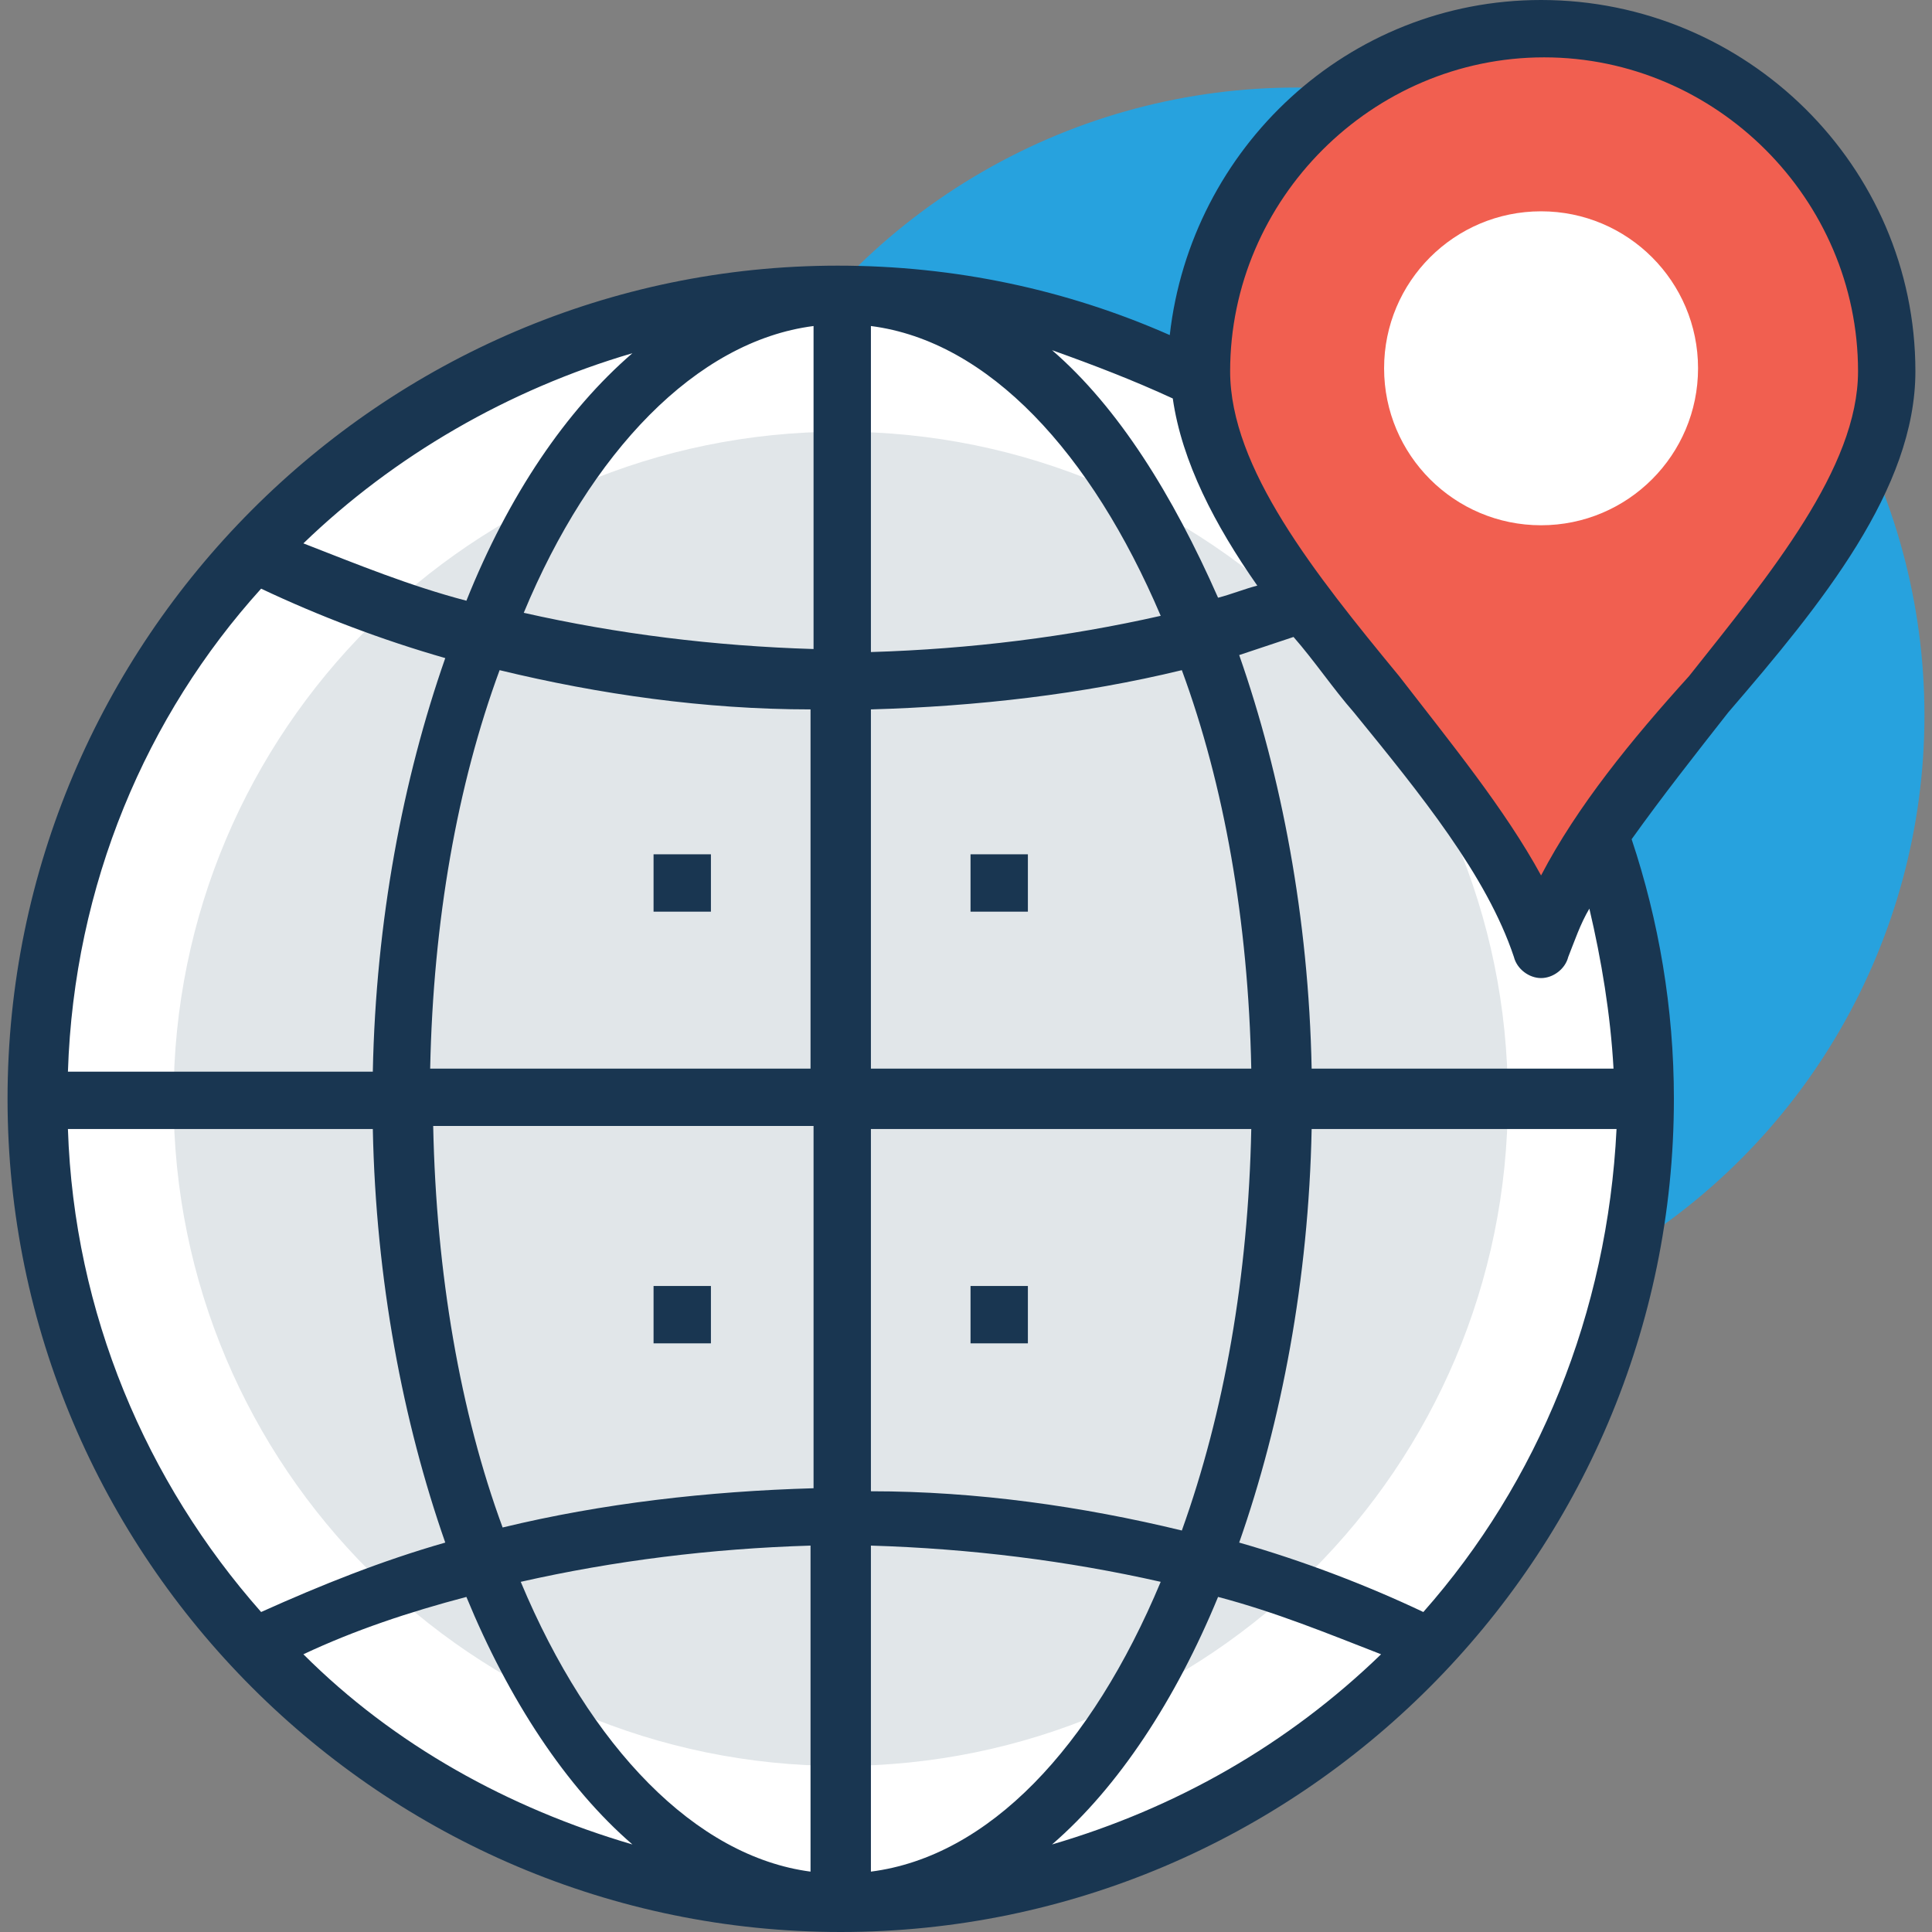
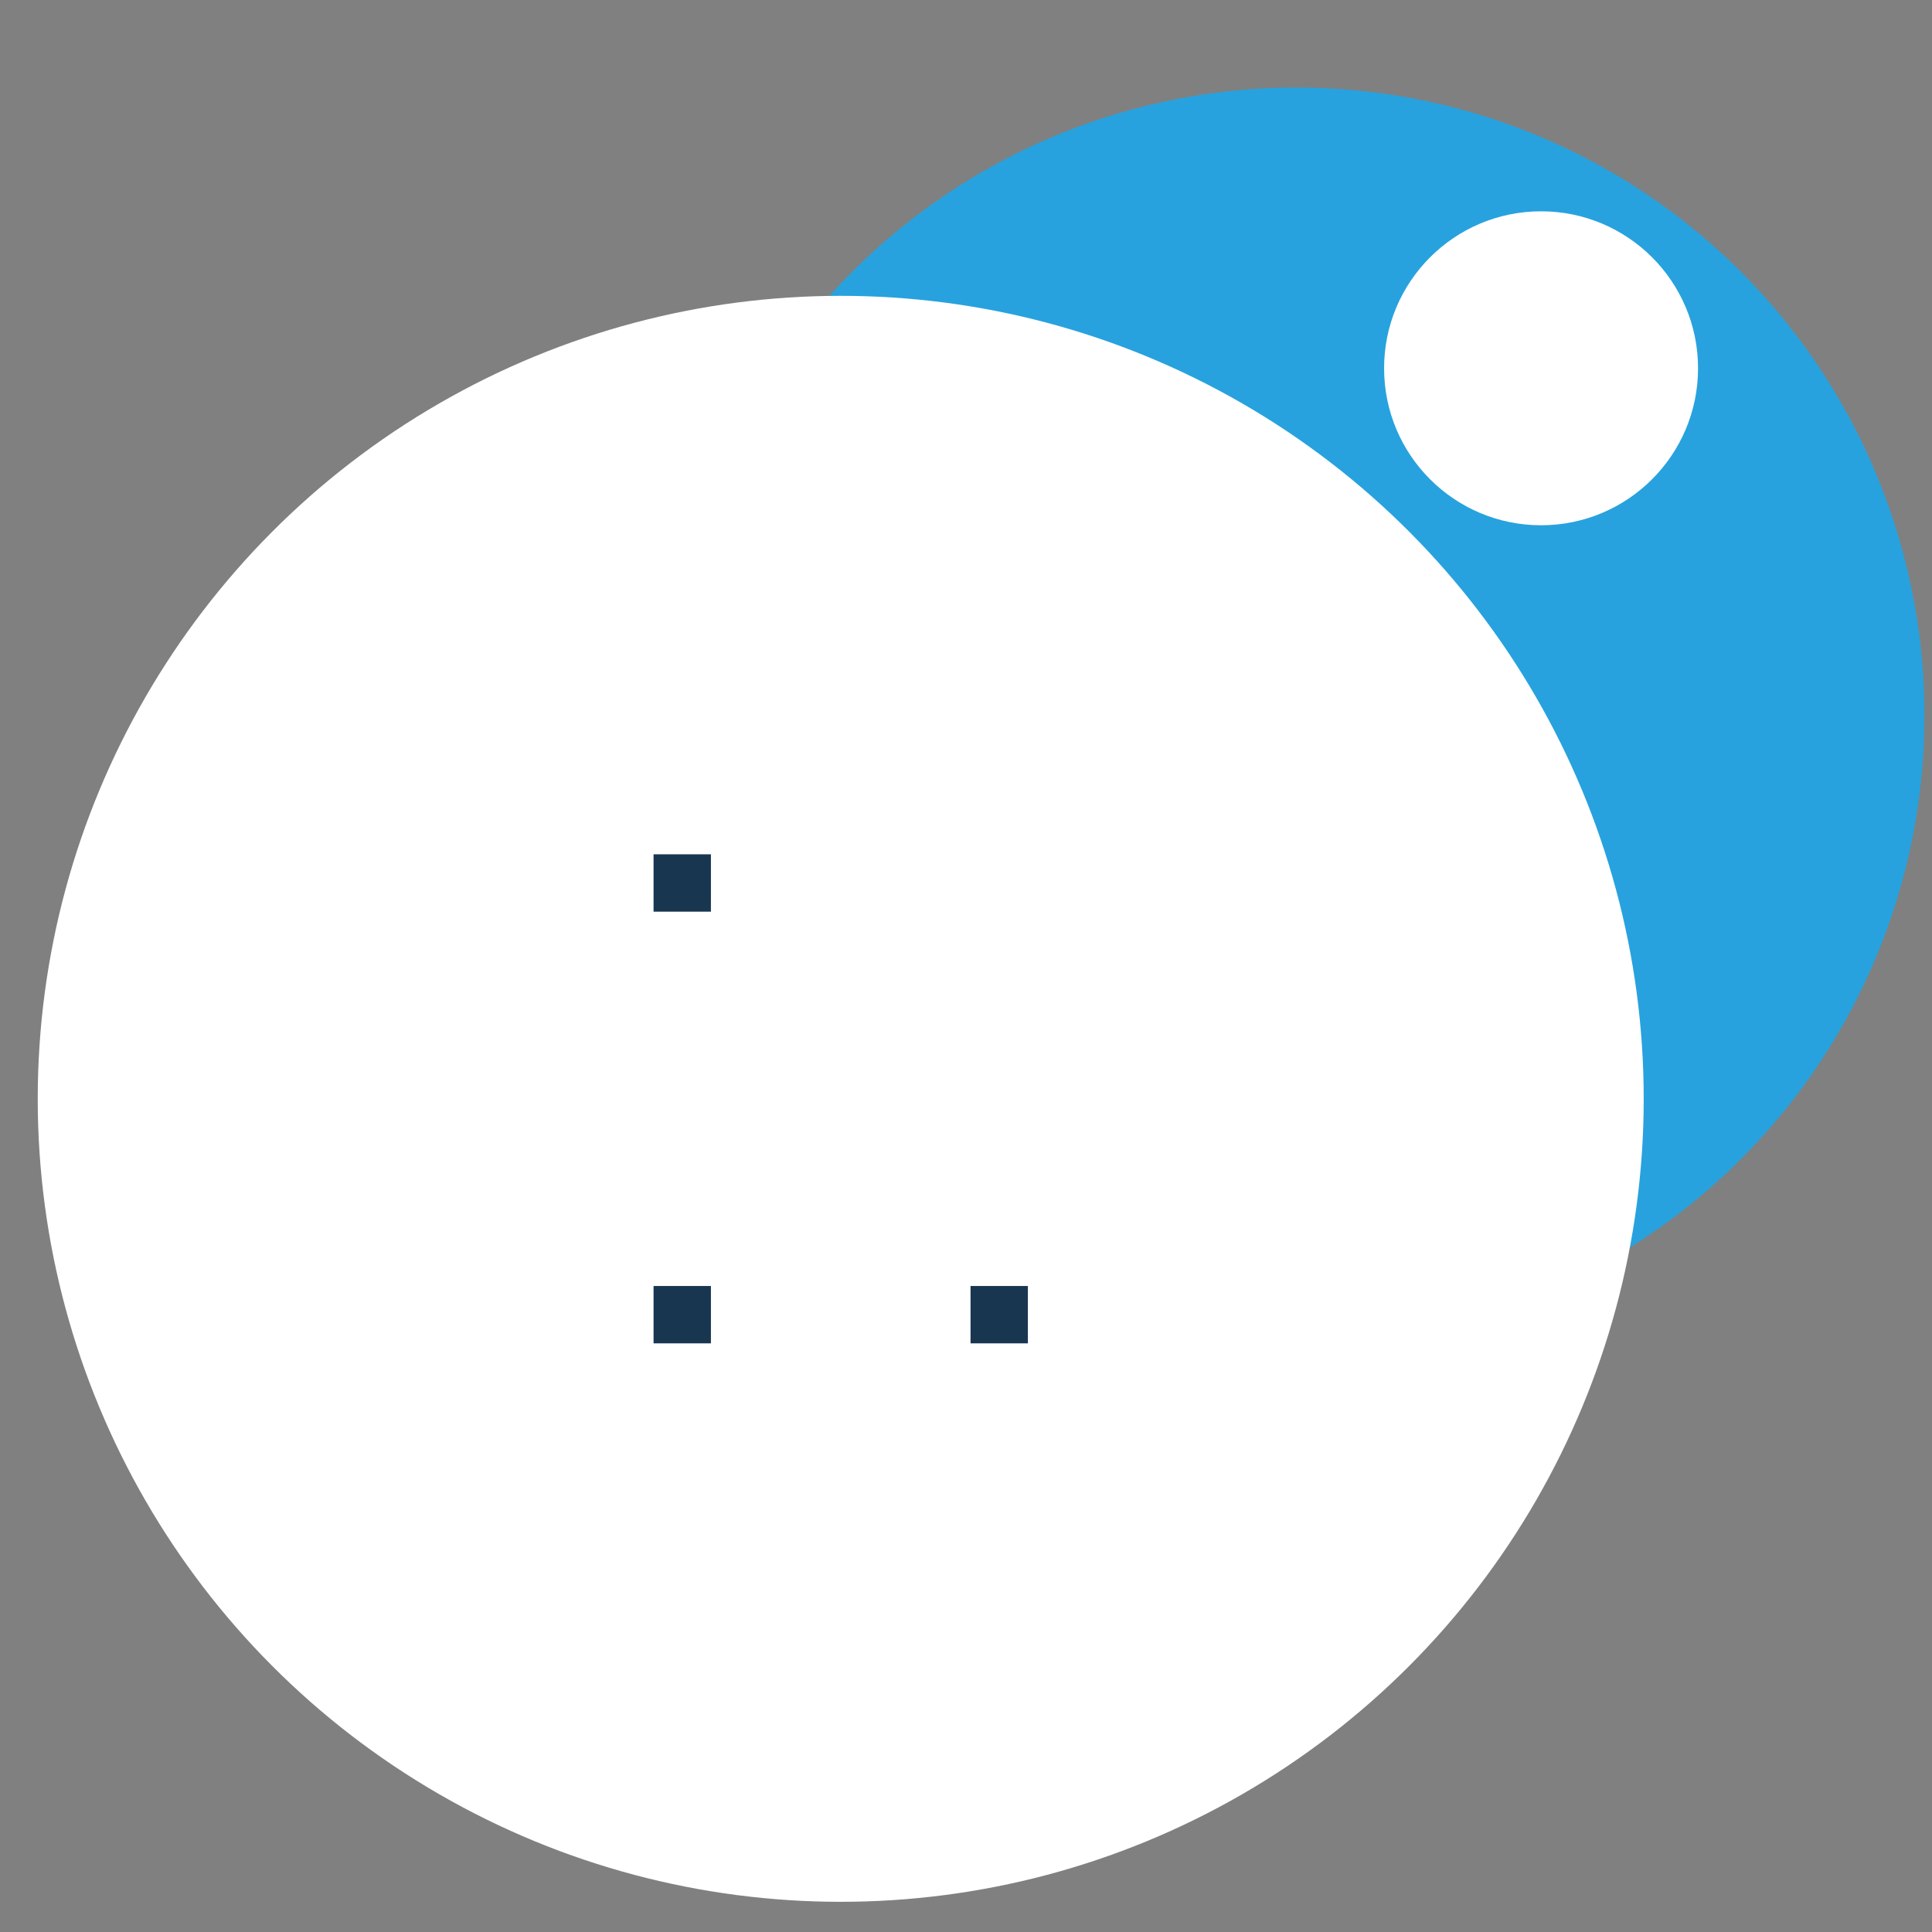
<svg xmlns="http://www.w3.org/2000/svg" version="1.1" id="Capa_1" x="0px" y="0px" viewBox="0 0 512 512" style="enable-background:new 0 0 512 512;" xml:space="preserve">
  <rect x="0" y="0" width="512" height="512" fill="#808080" stroke="none" />
  <circle style="fill:#27A2DE;" cx="343.6" cy="189.6" r="166.4" />
  <circle style="fill:#FFFFFF;" cx="222.8" cy="291.2" r="212.8" />
-   <path style="fill:#E1E6E9;" d="M222.8,468c97.6,0,176.8-79.2,176.8-176.8s-79.2-176.8-176.8-176.8S46,193.6,46,291.2  S125.2,468,222.8,468z" />
-   <path style="fill:#F15F50;" d="M408.4,8c50.4,0,91.2,40,91.2,90.4S426,200,408.4,251.2C391.6,200,318,148.8,318,98.4  S358.8,8,408.4,8z" />
-   <path style="fill:#193651;" d="M507.6,98.4C507.6,44,462.8,0,408.4,0c-51.2,0-92.8,39.2-98.4,88.8c-27.2-12-56.8-18.4-88-18.4l0,0  C101.2,70.4,2,169.6,2,291.2S101.2,512,222.8,512l0,0c121.6,0,220.8-99.2,220.8-220.8c0-24-4-47.2-11.2-68.8  c8-11.2,16.8-22.4,25.6-33.6C482.8,160,507.6,129.6,507.6,98.4z M310.8,105.6c2.4,16.8,11.2,33.6,22.4,49.6  c-3.2,0.8-7.2,2.4-10.4,3.2c-12-27.2-26.4-50.4-44-65.6C290,96.8,300.4,100.8,310.8,105.6z M230.8,188c28-0.8,56-4,82.4-10.4  c11.2,30.4,17.6,66.4,18.4,105.6H230.8V188z M215.6,283.2H114c0.8-39.2,7.2-75.2,18.4-105.6c26.4,6.4,54.4,10.4,82.4,10.4v95.2  H215.6z M215.6,299.2v95.2c-28,0.8-56,4-82.4,10.4c-11.2-30.4-17.6-67.2-18.4-106.4h100.8V299.2z M230.8,299.2h100.8  c-0.8,39.2-7.2,75.2-18.4,106.4c-26.4-6.4-54.4-10.4-82.4-10.4L230.8,299.2L230.8,299.2z M328.4,173.6c4.8-1.6,9.6-3.2,14.4-4.8  c5.6,6.4,10.4,13.6,16,20c17.6,21.6,35.2,43.2,42.4,64.8c0.8,3.2,4,5.6,7.2,5.6s6.4-2.4,7.2-5.6c1.6-4,3.2-8.8,5.6-12.8  c3.2,13.6,5.6,28,6.4,42.4h-80C346.8,243.2,339.6,205.6,328.4,173.6z M307.6,163.2c-24.8,5.6-50.4,8.8-76.8,9.6V86.4  C262,90.4,289.2,120,307.6,163.2z M215.6,86.4V172c-26.4-0.8-52-4-76.8-9.6C156.4,120,184.4,90.4,215.6,86.4z M167.6,93.6  c-17.6,15.2-32.8,37.6-44,65.6c-15.2-4-28.8-9.6-43.2-15.2C104.4,120.8,134.8,103.2,167.6,93.6z M69.2,156  c15.2,7.2,32,13.6,48.8,18.4c-11.2,32-18.4,69.6-19.2,109.6H18C19.6,234.4,38.8,189.6,69.2,156z M18,299.2h80.8  c0.8,40,8,77.6,19.2,109.6c-16.8,4.8-32.8,11.2-48.8,18.4C38.8,392.8,19.6,348,18,299.2z M80.4,438.4c13.6-6.4,28-11.2,43.2-15.2  c11.2,27.2,26.4,50.4,44,65.6C134.8,479.2,104.4,462.4,80.4,438.4z M138,419.2c24.8-5.6,50.4-8.8,76.8-9.6V496  C184.4,492,156.4,463.2,138,419.2z M230.8,496v-86.4c26.4,0.8,52,4,76.8,9.6C289.2,463.2,262,492,230.8,496z M278.8,488.8  c17.6-15.2,32.8-38.4,44-65.6c15.2,4,28.8,9.6,43.2,15.2C341.2,462.4,311.6,479.2,278.8,488.8z M377.2,427.2  c-15.2-7.2-32-13.6-48.8-18.4c11.2-32,18.4-69.6,19.2-109.6h80.8C426,348,407.6,392.8,377.2,427.2z M408.4,232  c-9.6-17.6-24-35.2-37.6-52.8C348.4,152,326,124,326,98.4c0-45.6,37.6-83.2,83.2-83.2s83.2,37.6,83.2,83.2  c0,25.6-23.2,53.6-44.8,80.8C432.4,196,418,213.6,408.4,232z" />
  <circle style="fill:#FFFFFF;" cx="408.4" cy="97.6" r="41.6" />
-   <rect x="257.2" y="226.4" style="fill:#193651;" width="15.2" height="15.2" />
  <rect x="173.2" y="226.4" style="fill:#193651;" width="15.2" height="15.2" />
  <rect x="257.2" y="340.8" style="fill:#193651;" width="15.2" height="15.2" />
  <rect x="173.2" y="340.8" style="fill:#193651;" width="15.2" height="15.2" />
  <g>
</g>
  <g>
</g>
  <g>
</g>
  <g>
</g>
  <g>
</g>
  <g>
</g>
  <g>
</g>
  <g>
</g>
  <g>
</g>
  <g>
</g>
  <g>
</g>
  <g>
</g>
  <g>
</g>
  <g>
</g>
  <g>
</g>
</svg>